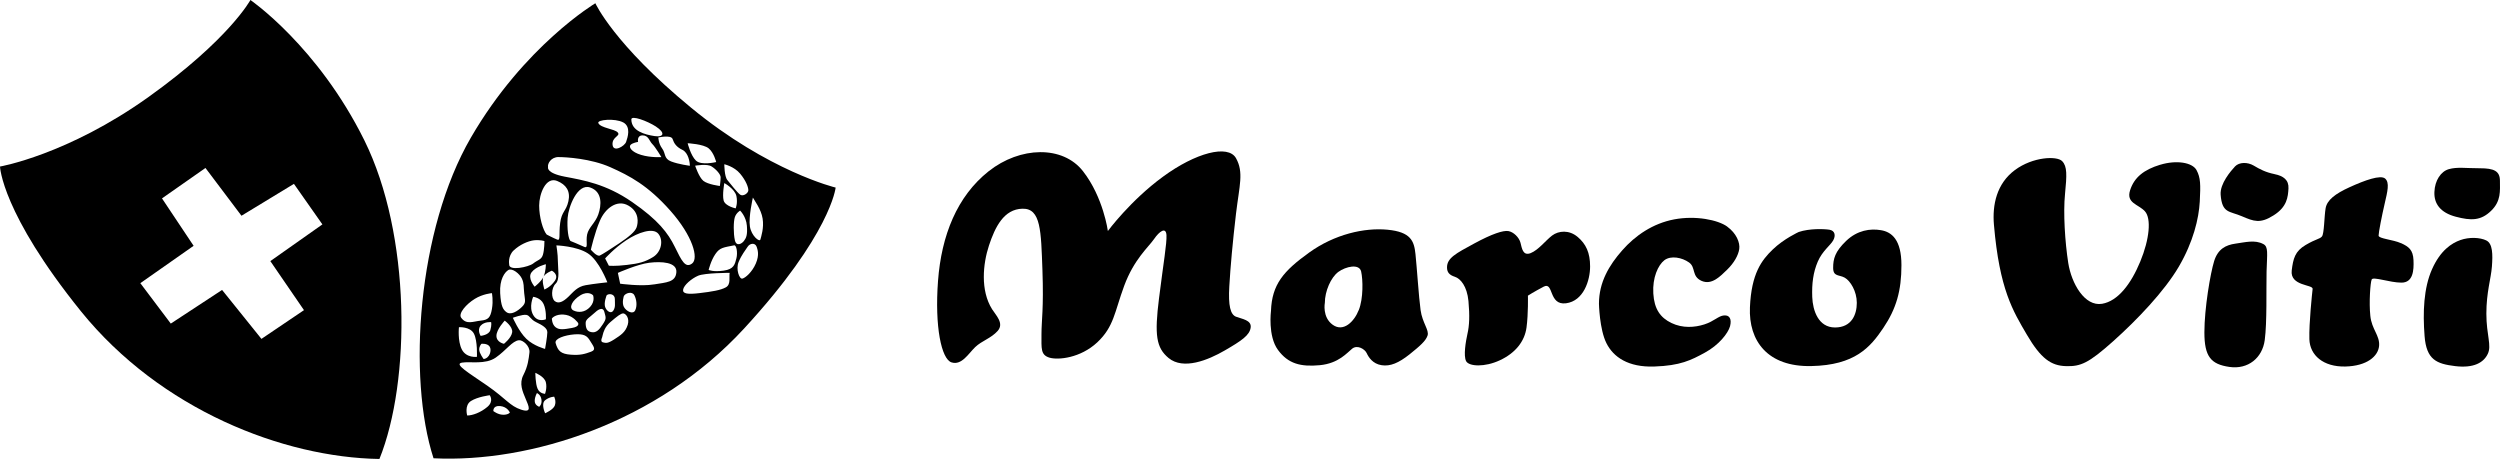
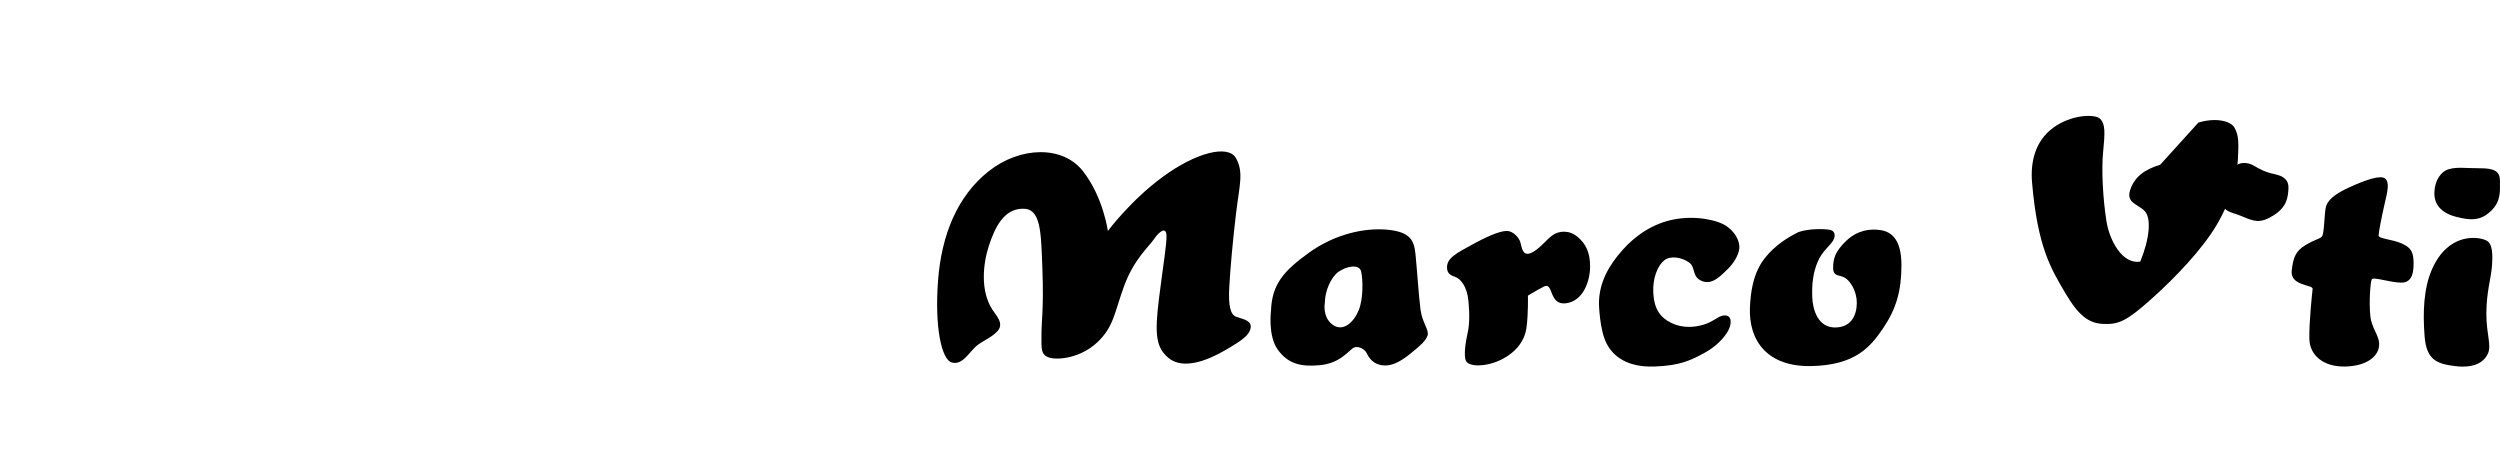
<svg xmlns="http://www.w3.org/2000/svg" id="Livello_1" viewBox="104.42 411.97 753.43 138.32">
  <defs>
    <style>.cls-1{fill:#000;}</style>
  </defs>
-   <path class="cls-1" d="m179.89,411.97s-6.32,11.79-30.72,29.24c-24.42,17.44-44.75,20.95-44.75,20.95,0,0,.46,13.96,24.4,43.63,23.98,29.66,61.02,44.06,89.95,44.5,9.5-23.56,9.5-67.62-4.52-95.98-14.03-28.38-34.36-42.34-34.36-42.34Zm16.14,93.47l-12.82,8.66-11.86-14.75-15.46,10.14-9.18-12.18,16.06-11.26-9.53-14.29,13.1-9.17,10.85,14.4,15.81-9.61,8.58,12.22-15.69,11.06,10.13,14.77Z" />
-   <path class="cls-1" d="m283.84,412.95s-21.45,12.79-37.52,40.51c-16.07,27.72-19.14,72.22-11.25,96.62,29.14,1.43,67.43-10.7,93.6-39.1,26.18-28.42,27.59-42.48,27.59-42.48,0,0-20.22-4.86-43.55-24.06-23.35-19.2-28.87-31.5-28.87-31.5Zm23.28,40.92c.44,1.3,1.13,2.39,2.95,3.26,1.81.88,2.25,3.7,2.25,4.8,0,0-3.39-.43-5.66-1.31-2.24-.87-1.56-2.41-2.7-3.92-1.13-1.54-1.13-3.29-1.13-3.29,0,0,3.83-.87,4.29.45Zm-4.97-3.72c2.7,1.75,2.48,3.26-.46,2.83-2.93-.44-7-1.52-7-5.03,0-1.3,4.74.44,7.47,2.19Zm-7.68,5.46c.67-.64,2.25-.87,2.25-.87,0,0-.44-1.97,1.37-1.97s2.02,1.74,2.93,2.62c.9.87,2.72,3.92,2.72,3.92,0,0-3.16.23-6.11-.66-2.94-.87-3.83-2.39-3.15-3.05Zm-2.26-6.77c2.47,1.31,1.36,4.57.9,5.9-.46,1.3-3.85,3.26-4.08.87-.24-2.41,2.48-2.62,1.58-3.7-.9-1.11-5.18-1.32-5.87-2.85-.44-1.01,4.97-1.52,7.47-.21Zm-19.45,10.47c2.26,0,9.72.44,15.6,3.05,5.87,2.62,11.31,5.47,18.08,13.1,6.78,7.64,8.6,14.39,6.55,15.93-2.04,1.52-3.16-.88-5.2-5.03-2.04-4.15-4.97-8.06-12.88-13.52-7.91-5.47-14.68-6.56-20.34-7.64-5.65-1.1-4.98-2.85-4.98-2.85-.23-1.08.91-3.05,3.16-3.05Zm-4.07,57.81s-3.39-.86-5.64-3.04c-2.27-2.18-4.07-6.34-4.07-6.34,0,0,2.93-1.08,4.07-.87,1.12.21,1.13,1.31,2.93,2.18,1.81.88,3.39,1.75,3.39,3.05s-.68,5.01-.68,5.01Zm0,13.54s-1.57,0-2.25-1.54c-.68-1.52-.68-4.79-.68-4.79,0,0,2.7,1.08,3.16,2.82.44,1.76-.24,3.5-.24,3.5Zm-3.59-29.24s2.25.21,3.15,2.18c.89,1.97.68,4.59.68,4.59,0,0-2.48,1.1-3.83-1.31-1.37-2.39,0-5.46,0-5.46Zm3.39-2.18s-.93-2.83-.24-3.93c-.69,1.54-2.71,3.06-2.71,3.06,0,0-2.26-2.62-.9-4.36,1.34-1.75,4.29-2.41,4.29-2.41,0,0,0,2.18-.68,3.7.68-1.08,2.48-1.75,2.48-1.75,0,0,2.26,1.11.89,3.07-1.36,1.95-3.14,2.61-3.14,2.61Zm8.8,6.32c-1.61-.78-.46-3.05,2.03-4.59,2.5-1.51,3.84,0,3.84,0,0,0,.69,1.76-.9,3.5-1.58,1.74-3.63,1.74-4.97,1.08Zm-.46,5.24c-2.48.44-3.83.66-4.97-.21-1.12-.88-1.12-2.62-1.12-2.62.45-.67,2.02-1.52,4.28-1.1,2.27.43,3.61,2.41,3.61,2.41,0,0,.69,1.08-1.81,1.52Zm4.08-12.88c-2.5.44-3.61,1.95-5.2,3.49-1.58,1.52-2.95,2.18-4.08,1.32-1.12-.88-1.12-3.94.23-5.25,1.37-1.31.69-4.57.69-6.77s-.45-4.79-.45-4.79c0,0,6.1.2,9.49,2.41,3.39,2.17,5.87,8.72,5.87,8.72,0,0-4.07.43-6.55.87Zm3.84-21.38c-.9,2.62-2.93,3.93-3.39,6.11-.45,2.18.46,4.36-.9,3.7-1.36-.64-4.07-1.74-4.07-1.74-.68-.44-1.12-3.72-.9-6.98.23-3.28,2.94-10.47,6.78-9.16,3.83,1.31,3.39,5.46,2.48,8.06Zm9.05-2.61c3.39,1.95,2.93,5.23,2.48,6.54-.46,1.3-2.25,2.82-5.2,4.8-2.94,1.95-4.99,3.28-5.87,3.7-.9.44-2.72-1.75-2.72-1.75,0,0,1.12-5.03,2.72-8.72,1.57-3.72,5.2-6.55,8.58-4.57Zm-6.56,27.04c.67-.66,2.48-.44,2.48,1.1s.23,2.41-.45,3.49c-.69,1.1-2.03.21-2.48-1.08-.44-1.32.45-3.5.45-3.5Zm.67-8.93l-1.12-2.19s2.72-3.06,6.34-5.46c3.6-2.39,8.13-3.92,9.71-1.95,1.58,1.95.9,5.44-1.58,6.98-2.48,1.52-4.29,1.97-7.92,2.39-3.61.44-5.43.23-5.43.23Zm-15.59-25.54c2.71,1.1,4.08,3.06,3.4,6.12-.69,3.05-2.03,3.04-2.48,6.54-.46,3.49.21,5.46-.91,5.01-1.12-.44-3.16-1.52-3.16-1.52-1.12-1.31-2.26-5.24-2.26-8.72s1.98-8.81,5.42-7.43Zm-13.1,20.95c1.81-1.74,4.31-2.83,6.1-3.06,1.82-.21,3.18.23,3.18.23,0,0,0,2.61-.46,4.13-.46,1.54-1.58,1.54-2.93,2.63-1.37,1.08-7.48,2.39-7.24.21,0,0-.45-2.39,1.34-4.15Zm-1.58,5.88c1.14-.64,3.39,1.1,4.07,2.62.69,1.52.46,2.18.69,4.36.21,2.18.68,2.83-.69,4.16-1.34,1.3-3.38,2.6-4.73,1.52-.88-.71-1.58-1.52-1.82-5.68-.23-4.15,1.37-6.31,2.48-6.98Zm-1.12,15.27s2.46,1.75,2.26,3.49c-.24,1.74-2.48,3.49-2.48,3.49,0,0-2.27-.43-2.27-2.39s2.5-4.59,2.5-4.59Zm-9.05-6.54c2.48-1.54,5.2-1.75,5.2-1.75,0,0,.46,2.18,0,4.8-.46,2.62-1.13,3.26-3.39,3.49-2.25.23-4.29,1.32-5.87-.87-.96-1.3,1.58-4.15,4.07-5.67Zm4.73,9.39c-.44,1.52-2.93,1.74-2.93,1.74,0,0-1.13-1.74,0-3.06,1.14-1.3,3.16-1.08,3.16-1.08,0,0,.23.88-.24,2.41Zm-2.02,8.72s-1.34-1.74-1.34-2.85.68-1.74.68-1.74c0,0,1.81-.21,2.48.87.67,1.1,0,3.49-1.82,3.72Zm-7.45-9.59s3.39-.23,4.52,1.95.9,6.98.9,6.98c0,0-3.16.43-4.53-2.19-1.34-2.61-.89-6.74-.89-6.74Zm8.6,23.99c-2.04,1.74-4.53,2.62-6.11,2.62,0,0-.91-3.05,1.12-4.36,2.04-1.3,5.67-1.75,5.67-1.75,0,0,1.34,1.75-.68,3.49Zm4.73,2.39c-1.57,0-2.95-1.1-2.95-1.1,0,0-.2-1.73,2.04-1.52,2.26.23,2.93,1.97,2.93,1.97,0,0-.44.66-2.02.66Zm6.78-4.79c.91,2.17,2.03,4.36-1.36,3.26-3.4-1.1-4.51-3.26-10.15-7.19-5.66-3.92-10.19-6.54-7.7-6.98,2.5-.43,7.03.66,10.19-1.52,3.16-2.19,4.97-5.03,6.99-5.23,1.13-.14,3.4,1.74,3.17,3.7-.23,1.95-.46,4.13-1.81,6.75-1.37,2.62-.24,5.01.67,7.21Zm4.07,2.39s-1.34-.43-1.34-1.74.67-2.39.67-2.39c0,0,1.14.42,1.36,1.95.23,1.52-.68,2.18-.68,2.18Zm4.74-.43c-.44,1.3-2.94,2.39-2.94,2.39,0,0-1.34-2.85,0-3.93,1.37-1.07,2.72-1.07,2.72-1.07,0,0,.68,1.3.21,2.61Zm10.85-16.15c-1.81.66-3.17,1.11-6.1.88-2.93-.23-3.84-1.1-4.53-3.5-.36-1.34,2.73-2.39,5.66-2.62,2.94-.21,3.84.44,4.74,1.97.9,1.54,2.04,2.61.23,3.28Zm.24-5.9c-1.37-.2-1.82-1.1-1.82-2.82,0-1.1,1.36-1.76,2.48-2.83,1.14-1.1,2.7-2.19,3.16-.44.46,1.74.68,1.97-.46,3.7-1.12,1.75-2.02,2.62-3.37,2.39Zm10.84-2.17c-.68,2.17-2.04,3.05-4.07,4.36-2.04,1.3-2.48,1.08-3.41.87-.88-.23-.21-1.52-.21-1.52.03-.18.09-.38.15-.61.24-1.02.69-2.55,2.34-3.98,2.04-1.75,3.16-2.61,3.85-2.61s2.02,1.3,1.36,3.49Zm2.25-4.37c-.68,1.31-2.7.21-3.39-1.08-.68-1.32,0-3.28,0-3.28.46-.88,2.5-1.54,3.16-.23.69,1.31.9,3.28.23,4.59Zm5.66-7.86c-3.85.67-10.17-.21-10.17-.21l-.69-3.26s5.87-2.62,9.49-3.06c3.63-.44,8.36-.21,8.14,2.85-.23,3.05-2.94,3.05-6.78,3.69Zm21.69.88c-1.58.88-4.29,1.31-7.91,1.74-3.61.44-5.21.21-4.97-1.08.23-1.31,2.48-3.28,4.52-4.16,2.04-.86,9.5-.86,9.5-.86-.24,1.31.44,3.48-1.14,4.36Zm3.17-8.73c-.46,1.75-.69,3.28-3.85,3.7-3.15.45-4.52-.21-4.52-.21,0,0,.68-2.83,2.04-4.79,1.34-1.98,2.47-1.98,5.64-2.62.71-.15,1.13,2.19.69,3.92Zm-.46-12.44c.46-1.31,1.58-1.95,1.58-1.95,0,0,1.82,1.74,2.04,4.57.23,2.83-.23,3.7-.9,4.59-.68.88-2.27,1.74-2.72-.23-.45-1.95-.45-5.67,0-6.98Zm5.43-5.88c.44.87,2.48,3.48,2.93,6.32.46,2.82-.44,5.44-.67,6.32-.24.88-2.72-1.08-3.16-3.92-.46-2.85.9-8.73.9-8.73Zm1.14,14.83c.27.84.88,2.39-.25,5.03-1.12,2.62-3.16,4.36-4.07,4.57-.9.21-2.02-2.83-1.12-5.01.9-2.19,2.02-3.5,2.71-4.59.68-1.08,2.26-1.3,2.72,0Zm-4.99-22.04c1.82,2.18,2.48,4.13,2.48,5.01s-1.58,1.98-2.48,1.32c-.9-.66-2.93-3.29-3.83-4.38-.93-1.07-.93-4.78-.93-4.78,0,0,2.95.66,4.75,2.82Zm-4.75,2.85s3.17,1.73,3.64,3.93c.44,2.17-.23,3.69-.23,3.69,0,0-3.17-.66-3.63-2.39-.44-1.74.21-5.23.21-5.23Zm-1.12-1.75c0,.86-.23,2.62-.23,2.62,0,0-3.6-.44-4.97-1.54-1.34-1.08-2.48-4.57-2.48-4.57,0,0,3.63-.67,4.97.23,1.37.86,2.71,2.38,2.71,3.26Zm-1.34-4.59s-4.53,1.1-6.1-.44c-1.59-1.52-2.5-5.23-2.5-5.23,0,0,4.74.23,6.33,1.54,1.59,1.3,2.27,4.13,2.27,4.13Z" />
  <path class="cls-1" d="m476.92,507.42c-1.68-.66-2.37-3.28-2.02-9.16.34-5.9,1.02-13.41,2.02-21.92,1.02-8.5,2.38-12.42,0-16.69-2.37-4.24-12.2-1.64-22.01,5.57-9.84,7.19-16.61,16.37-16.61,16.37,0,0-1.36-10.15-7.48-18-6.09-7.85-18.96-7.52-28.46,0-9.5,7.53-14.23,19.31-15.25,33.06-1.03,13.75,1.02,23.56,4.07,24.53,3.04.98,5.09-2.62,7.12-4.59,2.04-1.95,4.75-2.62,6.79-4.89,2.02-2.3-.53-4.69-1.69-6.55-3.56-5.67-2.76-13.66-.93-19.2,1.83-5.53,4.47-10.96,10.09-11.08,5.59-.15,5.59,6.75,6.02,18.52.41,11.76-.29,14.99-.29,19.32s-.28,6.21,2.38,7.04c2.67.8,9.37.12,14.43-4.6,5.03-4.73,5.18-9.06,8.11-17.03,2.95-7.99,7.28-11.63,8.97-14.06,1.67-2.44,3.63-3.79,3.78-1.22.12,2.56-.86,7.97-2.25,19.05-1.39,11.09-.85,14.87,2.88,17.97,4.44,3.67,11.87.67,16.95-2.28,5.09-2.95,7.47-4.57,7.79-6.87.35-2.29-2.7-2.62-4.4-3.29Z" />
  <path class="cls-1" d="m579.87,483.37c-2.54-2.17-5.74-1.9-7.7-.41-1.95,1.49-4.07,4.33-6.45,5.29-2.38.93-2.64-1.5-3.07-3.13-.43-1.63-2.09-3.24-3.64-3.51-1.55-.26-4.9.81-10.37,3.78-5.47,2.97-8.13,4.33-8.13,7.17,0,1.49.71,2.29,2.38,2.83,1.68.54,3.65,2.83,4.08,7.3.41,4.47.27,7.43-.3,9.87-.54,2.43-1.23,6.62-.41,8.24.84,1.63,5.6,1.9,10.21-.27,4.63-2.16,7.44-5.67,8-9.87.56-4.18.42-9.59.42-9.59,0,0,1.67-1.08,4.75-2.71,3.07-1.62,1.41,5.69,6.73,5.01,5.31-.69,7.26-6.91,7.26-11.09s-1.24-6.77-3.76-8.92Z" />
  <path class="cls-1" d="m624.95,480.25c-2.8-2.02-9.51-3.38-15.96-2.17-6.45,1.22-11.77,4.88-15.68,9.34-3.94,4.46-7.01,9.6-7.01,16.08,0,0,.15,7.7,2.25,11.89,2.09,4.19,6.57,7.31,14.41,7.04,7.85-.26,11.08-1.9,15.27-4.19,4.2-2.28,6.99-5.82,7.58-7.97.55-2.17-.16-3.39-1.83-3.24-1.69.14-2.95,1.75-5.9,2.7-2.93.94-6.56,1.21-9.94-.42-3.35-1.62-5.18-4.19-5.46-8.91-.28-4.74,1.41-8.52,3.35-10.02,1.98-1.48,5.33-.8,7.42.69,2.1,1.48.71,4.19,3.78,5.55,3.07,1.34,5.61-1.36,7.7-3.38,2.1-2.04,3.37-4.34,3.65-6.22.28-1.9-.84-4.73-3.65-6.77Z" />
  <path class="cls-1" d="m671.29,481.34c-3.21-.55-7.13,0-10.5,3.24-3.37,3.24-3.91,5.4-3.91,8.11s1.82,2.02,3.5,2.97c1.68.95,3.63,4.07,3.63,7.58s-1.54,7.42-6.57,7.42-6.71-5.13-6.86-9.18.28-7.43,1.67-10.68c1.4-3.23,3.79-4.87,4.63-6.36.84-1.48.55-2.97-1.12-3.24-1.68-.26-6.03-.4-9.25.68,0,0-4.47,2.03-7.83,5.27-3.38,3.24-6.45,7.3-6.88,17.44s5.33,17.98,18.49,17.7c13.16-.26,17.79-5.66,21.7-11.48,3.92-5.81,5.47-11.23,5.47-18.93s-2.95-10.01-6.17-10.54Z" />
-   <path class="cls-1" d="m755.45,461.61c-4.89,1.49-7.83,3.78-9.08,7.7-1.26,3.91,2.51,4.19,4.47,6.34,1.97,2.18,1.39,8.4-1.41,15.16s-6.72,11.89-11.49,12.71c-5.25.89-9.23-6.09-10.21-12.31-.97-6.22-1.55-15.12-.97-20.8.55-5.69.69-8.26-.86-9.87-1.54-1.63-8.82-1.36-14.26,2.69-5.47,4.07-6.83,10.44-6.3,16.5,1.67,19.48,5.73,25.95,9.94,33.14,4.19,7.15,7.27,9.32,11.76,9.44,4.48.15,6.87-.95,14.14-7.42,7.29-6.51,15.54-15.15,19.89-22.59,4.34-7.43,6.02-14.46,6.3-19.6.26-5.14.26-7.16-.99-9.48-1.26-2.29-6.02-3.09-10.92-1.6Z" />
+   <path class="cls-1" d="m755.45,461.61c-4.89,1.49-7.83,3.78-9.08,7.7-1.26,3.91,2.51,4.19,4.47,6.34,1.97,2.18,1.39,8.4-1.41,15.16c-5.25.89-9.23-6.09-10.21-12.31-.97-6.22-1.55-15.12-.97-20.8.55-5.69.69-8.26-.86-9.87-1.54-1.63-8.82-1.36-14.26,2.69-5.47,4.07-6.83,10.44-6.3,16.5,1.67,19.48,5.73,25.95,9.94,33.14,4.19,7.15,7.27,9.32,11.76,9.44,4.48.15,6.87-.95,14.14-7.42,7.29-6.51,15.54-15.15,19.89-22.59,4.34-7.43,6.02-14.46,6.3-19.6.26-5.14.26-7.16-.99-9.48-1.26-2.29-6.02-3.09-10.92-1.6Z" />
  <path class="cls-1" d="m789.9,464.44c-2.67-.53-4.47-1.49-6.3-2.58-1.82-1.07-4.34-1.07-5.61.27-1.24,1.36-4.57,5.15-4.33,8.52.43,5.68,2.65,4.87,6.44,6.51,3.57,1.52,5.47,2.29,9.52-.29,4.07-2.55,4.33-5.52,4.48-8.11.14-2.56-1.54-3.78-4.2-4.31Z" />
-   <path class="cls-1" d="m786.53,485.53c-2.52-1.37-5.47-.54-8.39-.14-2.95.41-5.31,1.63-6.44,5.27-1.13,3.66-2.94,14.2-2.94,21.48s1.94,9.6,7.54,10.41c5.61.82,9.94-2.7,10.65-8.11.71-5.4.43-15.13.55-20.68.16-5.52.58-7.41-.98-8.24Z" />
  <path class="cls-1" d="m851.79,462.68c-4.19,0-6.84-.45-9.37.27-2.38.68-4.21,3.38-4.34,6.89-.15,3.52,1.81,6.22,6.43,7.44,4.62,1.22,7.57,1.22,10.64-1.76,3.09-2.96,2.68-6.09,2.68-9.06s-1.83-3.78-6.03-3.78Z" />
  <path class="cls-1" d="m853.75,484.44c-1.95-.94-5.18-1.07-7.85-.12-2.64.94-6.02,3.11-8.54,8.8-2.52,5.67-2.8,12.97-2.24,20.13.55,7.17,3.64,8.38,9.24,9.06,5.6.67,8.55-1.07,9.79-3.66,1.26-2.55-.41-5.67-.41-12.16s1.4-10.54,1.67-14.19c.28-3.66.24-6.92-1.67-7.85Z" />
  <path class="cls-1" d="m827.99,485.25c-2.38-1.08-6.73-1.34-6.73-2.28s.98-5.95,1.83-9.61c.84-3.65,1.55-6.35.15-7.57-1.4-1.21-6.17.53-10.64,2.56-4.48,2.03-6.87,3.93-7.3,6.36-.43,2.44-.41,7.71-1.12,8.53-.69.81-1.68.67-4.9,2.56-3.21,1.89-3.76,4.08-4.2,7.69-.55,4.74,6.46,4.19,6.3,5.55-.15,1.36-1.12,10.28-.98,15.15.15,4.87,4.21,8.37,10.8,8.24,6.57-.14,9.94-3.11,10.21-6.22.28-3.09-2.24-4.99-2.64-9.05-.43-4.05,0-10.01.41-10.96.41-.95,5.47.95,8.97.95s3.77-3.66,3.63-6.77c-.14-3.09-1.39-4.05-3.77-5.14Z" />
  <path class="cls-1" d="m531,488.51c-.41-3.93-1.41-6.63-8.4-7.31-7-.67-15.97,1.36-23.66,6.9-7.71,5.55-11.2,9.58-11.48,17.56,0,0-.99,7.57,2.1,11.76,3.07,4.2,6.87,5.14,12.6,4.61,5.73-.55,8.24-3.78,9.79-5,1.55-1.21,3.77.14,4.34,1.34.56,1.22,1.81,3.25,4.5,3.66,2.64.41,5.16-.69,8.39-3.24,3.22-2.59,4.9-4.05,5.46-5.68.56-1.64-1.55-3.79-2.1-7.7-.54-3.92-1.12-12.98-1.54-16.9Zm-17.09,16.9c-1.38,3.5-4.61,6.74-7.83,4.45-3.23-2.29-2.39-6.62-2.39-6.62,0-3.51,1.83-7.69,4.07-9.33,2.24-1.63,6.3-2.56,6.87-.12.55,2.43.69,8.1-.71,11.62Z" />
</svg>